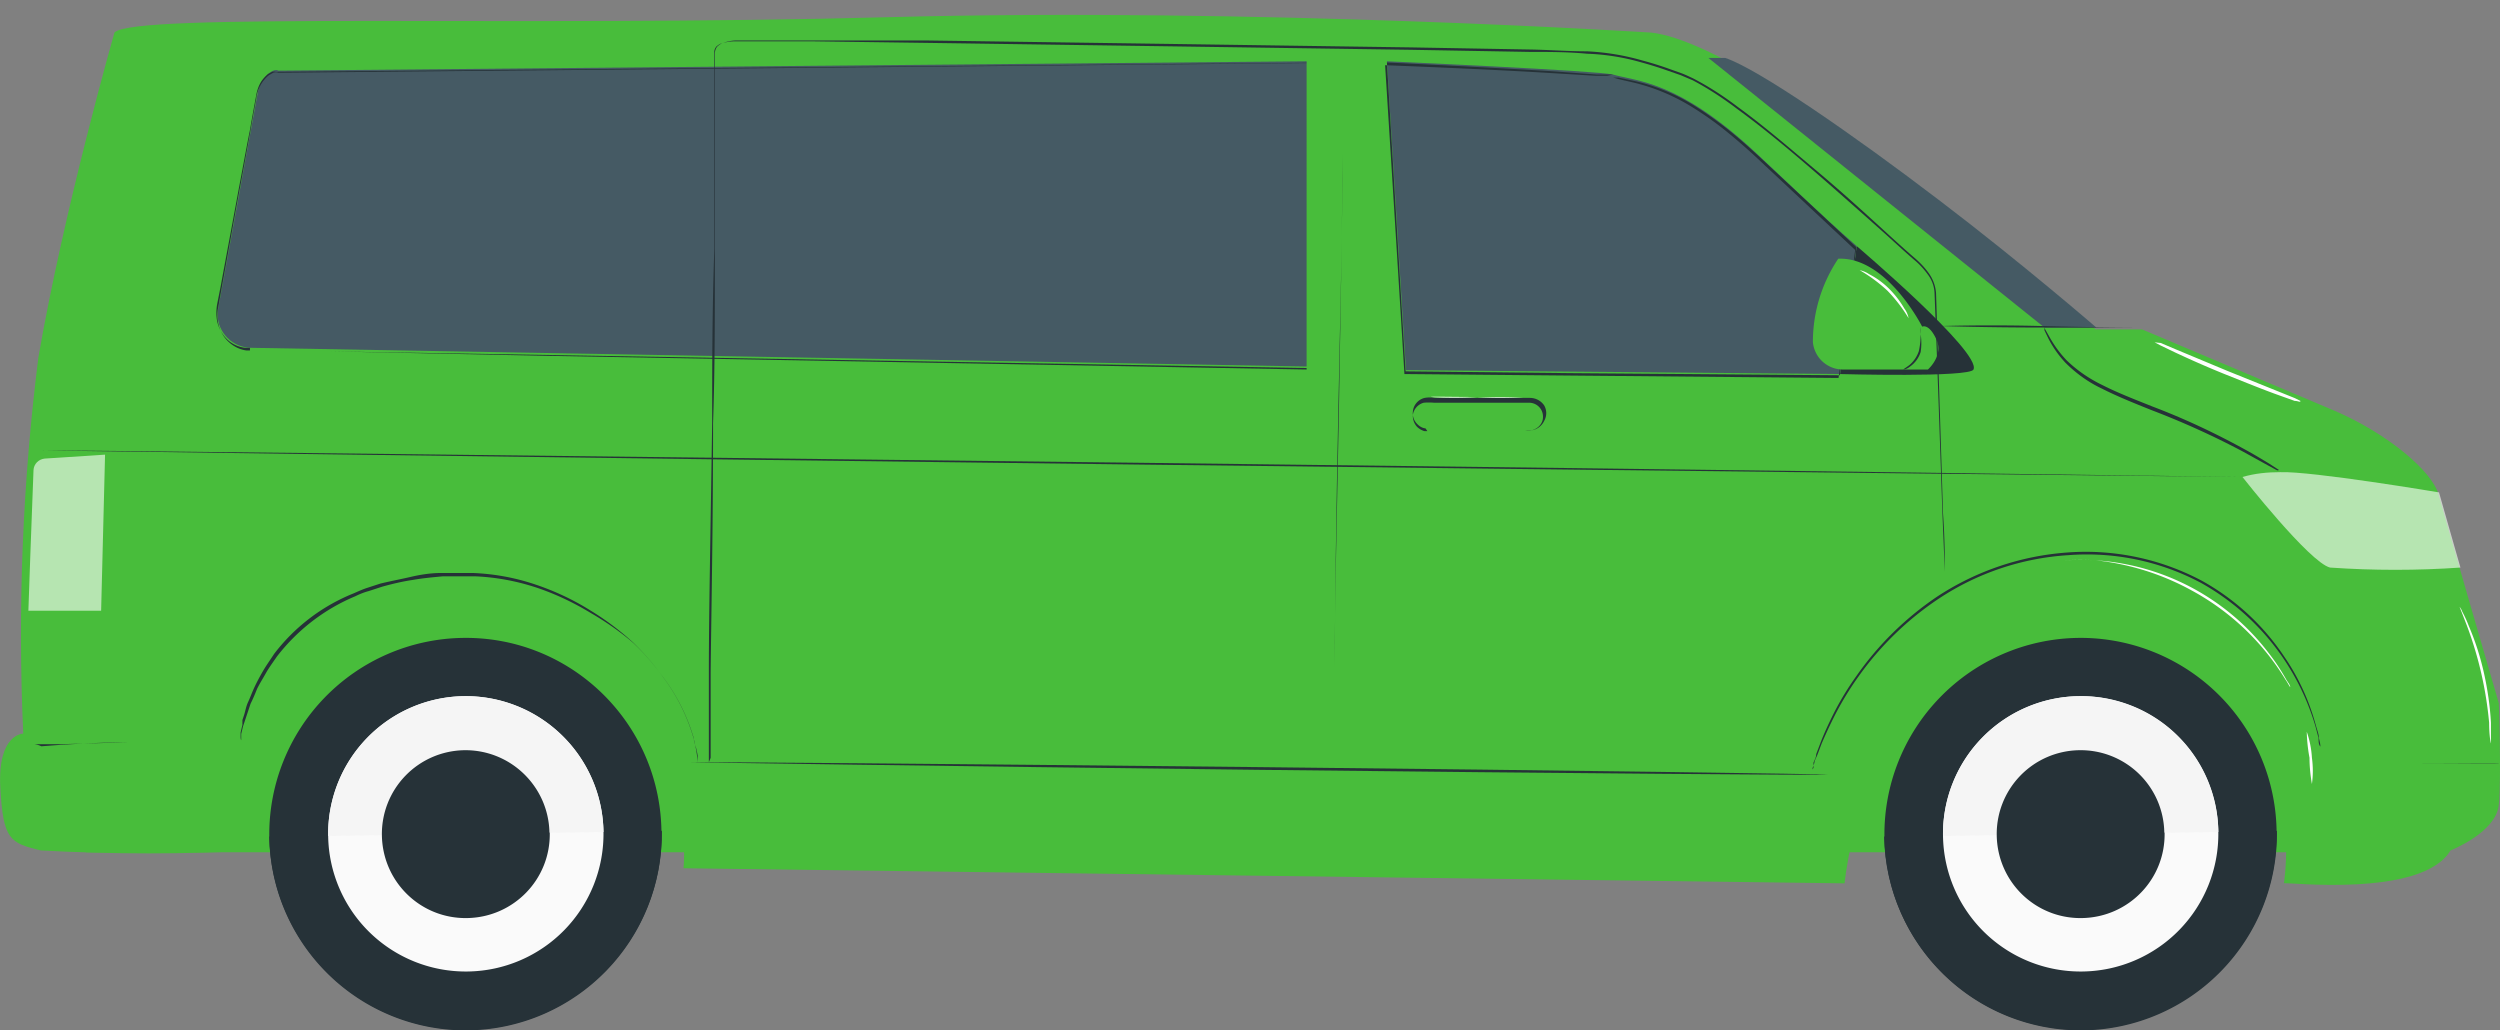
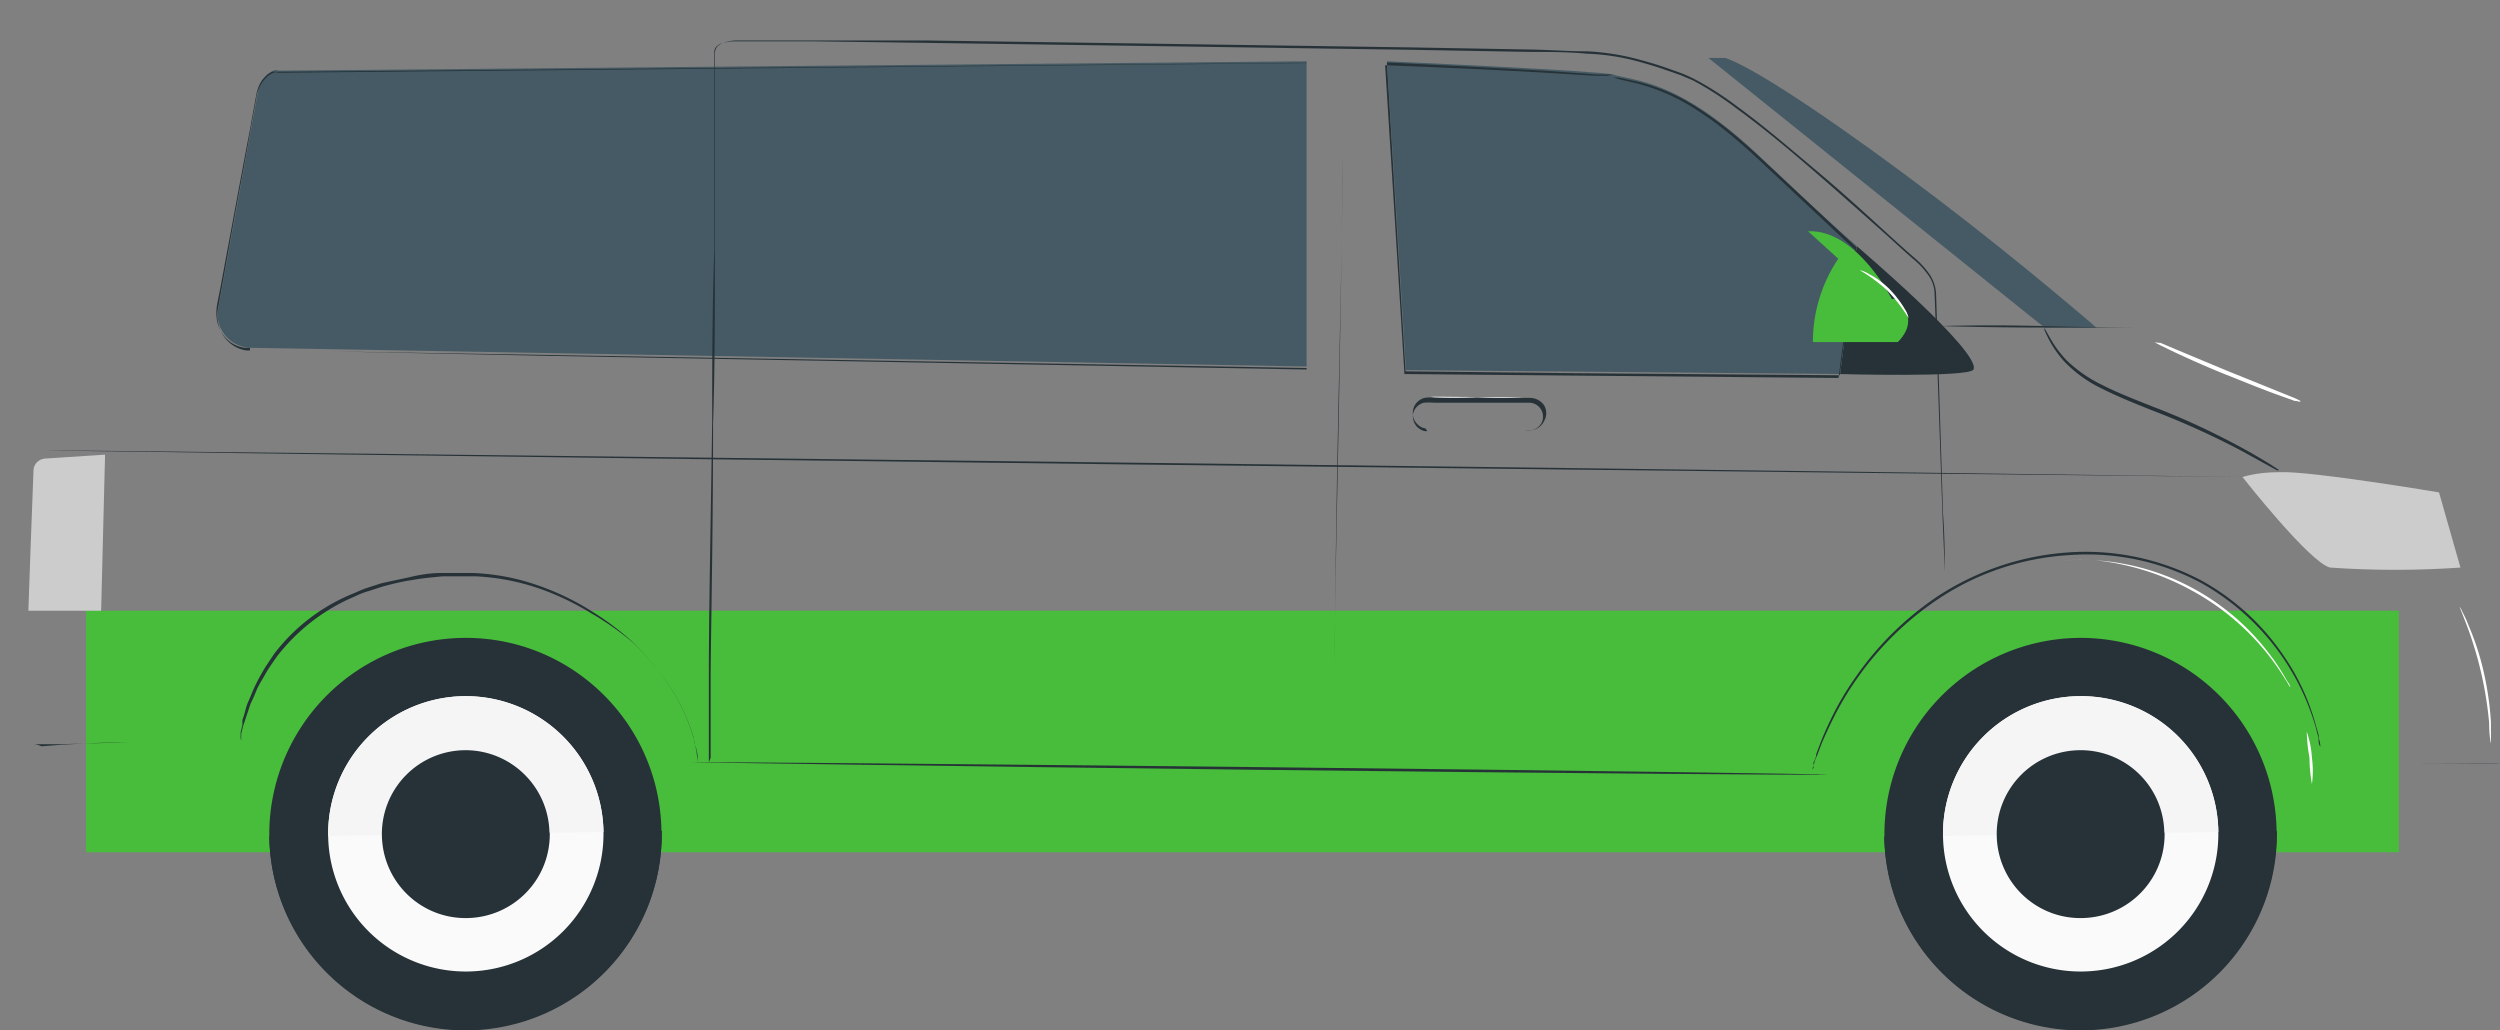
<svg xmlns="http://www.w3.org/2000/svg" viewBox="0 0 82.81 34.13">
  <rect x="0" y="0" width="82.81" height="34.13" fill="#808080" stroke="none" />
  <defs>
    <style>.cls-1{fill:#fff}.cls-2{fill:#fafafa}.cls-3{fill:#f5f5f5}.cls-4{fill:#455a64}.cls-5{opacity:.6;fill:none}.cls-7{fill:#48bd3b}.cls-8{fill:#263238}</style>
  </defs>
  <g id="freepik--Device--inject-27">
    <path d="M58.92 5.8 35.77 3.39m-1.04-.11L3.22 0" class="cls-3" />
    <path d="M2.85 20.23h76.61v8H2.85z" class="cls-7" />
    <path fill="none" d="M2.85 20.23h76.61v8H2.85z" opacity=".3" />
-     <path d="M81.17 28.17s1.51-.59 1.6-1.51 0-3.37 0-3.37-1.79-6.16-2-6.92-1.67-2-3.43-2.76l-6.39-2.7h-1.53s-11-9.41-14.72-9.83c0 0-13.1-.84-25.3-.51S4.4.4 3.79 1.08c0 0-1.68 5.89-2.52 10.77-.52 4.13-.69 8.29-.5 12.45 0 0-.85 0-.76 1.77s.33 1.85 1.34 2.1c2.38.13 4.78.13 7.16 0 0 0-.26-7.74 6.64-7.82s7.66 6.64 7.49 8.41l38.46.5s.82-8.84 7.8-8.84c8 0 6.77 8.9 6.75 8.84s4.57.51 5.52-1.09Z" class="cls-7" />
    <path d="M61.5 8.15s4.14 3.52 3.87 4.09c-.12.27-4.42.15-4.42.15l.55-4.24Z" class="cls-8" />
    <path d="M53.43 2.47c.81.23 2.17.2 4.75 2.61.88.82 2.09 2 3.32 3.07l-.55 4.24-14.38-.13-.63-10.23s6.99.31 7.49.44Z" class="cls-4" />
    <path d="M53.43 2.47h-.52l-1.49-.11c-1.3-.08-3.17-.18-5.48-.29.17 2.83.38 6.34.62 10.23l5.46.06 8.92.07c.2-1.51.38-2.92.55-4.24l-3-2.8c-.45-.42-.87-.8-1.29-1.13-.38-.3-.78-.58-1.19-.83a6.38 6.38 0 0 0-1.88-.75l-.52-.11h-.18l.18.05.52.12c.66.16 1.28.42 1.86.77.41.25.81.53 1.18.83.41.33.84.71 1.28 1.13l3 2.81c-.17 1.32-.36 2.73-.55 4.24l-8.92-.08-5.46-.05c-.24-3.89-.46-7.39-.64-10.23 2.31.09 4.18.18 5.48.26l1.49.09h.39l.19-.04Z" class="cls-8" />
    <g class="cls-5">
      <path d="M80.79 16.31s-4.23-.71-5.26-.67c-.42 0-.84.04-1.25.16 0 0 2.22 2.83 2.9 3 1.44.1 2.88.1 4.32 0l-.71-2.49Z" class="cls-1" />
    </g>
    <path d="M67.72 10.85v.09l.12.25c.15.3.34.57.57.82.35.35.76.65 1.21.86.49.25 1.06.48 1.66.72a27 27 0 0 1 3 1.36l.87.48.24.13s.08.05.09 0l-.08-.05-.23-.15c-.2-.12-.49-.3-.86-.5-.97-.53-1.97-1-3-1.39-.6-.24-1.17-.46-1.66-.71-.44-.21-.85-.49-1.2-.83a3.8 3.8 0 0 1-.58-.8l-.13-.23-.02-.05Z" class="cls-8" />
    <path d="M57.15 1.92h-.56l11.13 8.93h1.72s-2.45-2.12-5.17-4.19c-2.91-2.22-6.04-4.38-7.12-4.74Z" class="cls-4" />
-     <path d="M60.89 8.57c-.55.82-.84 1.78-.84 2.76a1 1 0 0 0 1 .91h2.81s.53-.46.28-1-.47-.42-.47-.42-1.17-2.32-2.78-2.25Z" class="cls-7" />
+     <path d="M60.89 8.57c-.55.82-.84 1.78-.84 2.76h2.81s.53-.46.28-1-.47-.42-.47-.42-1.17-2.32-2.78-2.25Z" class="cls-7" />
    <path d="M1.41 14.92s16.32.23 36.46.47 36.41.41 36.41.41-16.32-.23-36.45-.47-36.42-.43-36.42-.41Zm21.46 10.33s8.44.13 18.85.25 18.85.18 18.85.16-8.44-.14-18.85-.25-18.85-.18-18.85-.16Z" class="cls-8" />
    <path d="M44.21 25.66v-3.53c0-2.18.08-5.2.14-8.52s.11-6.34.12-8.53V1.56v3.52c0 2.19-.07 5.2-.14 8.53s-.11 6.33-.12 8.52v3.53Z" class="cls-8" />
    <path d="m8.28 11.52 35 .62V2.03l-34.06.31c-.17-.11-.59.24-.68.72L7.23 10.2c-.12.6.28 1.18.88 1.3.06.01.11.02.17.02Z" class="cls-4" />
    <path d="M8.28 11.52h-.17c-.17-.02-.34-.09-.48-.19-.23-.17-.38-.42-.44-.7-.03-.18-.03-.36 0-.54l.12-.61c.16-.87.36-1.93.59-3.18.12-.63.24-1.3.38-2 .06-.36.13-.73.2-1.11.03-.19.09-.37.2-.53.06-.08.13-.15.2-.21l.13-.07s.08-.02.12 0l34.15-.3v10.11l-25-.43-7.33-.12h-2 2l7.33.15 25 .45V2.09l-34.06.32a.248.248 0 0 0-.17 0l-.14.08c-.08.06-.15.14-.21.22-.11.16-.19.35-.21.55-.07.38-.14.75-.2 1.11-.13.71-.25 1.38-.37 2-.23 1.25-.42 2.32-.58 3.19l-.11.61c-.04.18-.04.36 0 .54.06.29.22.54.46.71.14.1.31.17.48.19h.11v-.09Z" class="cls-8" />
    <g class="cls-5">
      <path d="m3.48 15.06-.13 5.17H.94s.12-3.49.17-4.66c.01-.2.17-.36.37-.38l2-.13Z" class="cls-1" />
    </g>
    <path d="M60.04 25.49v-.05l.06-.17c0-.07.06-.17.1-.27l.14-.37c.12-.28.27-.61.47-1 .22-.42.47-.83.75-1.22a10.2 10.2 0 0 1 2.66-2.58 8.746 8.746 0 0 1 4.28-1.44c1.53-.12 3.06.2 4.41.92a8.038 8.038 0 0 1 3.79 4.76l.1.38c0 .11 0 .21.06.28v.24-.24c0-.1-.03-.19-.05-.29 0-.11-.05-.24-.09-.38-.22-.82-.57-1.6-1.05-2.3a7.85 7.85 0 0 0-2.73-2.52 8.188 8.188 0 0 0-4.45-.94 9.02 9.02 0 0 0-4.32 1.46c-1.04.7-1.95 1.59-2.67 2.62-.28.39-.53.8-.75 1.23-.19.38-.34.71-.45 1l-.14.37c0 .11-.06.2-.09.28v.17l-.03.06Zm-52.05-.97v-.21l.06-.25.05-.15.06-.18.14-.42c.07-.14.14-.3.21-.48.08-.17.19-.34.29-.52s.24-.37.37-.56c.68-.88 1.57-1.57 2.6-2 .14-.07.29-.13.44-.17l.46-.15c.33-.09.66-.17 1-.22.34-.06.68-.09 1-.12h1.07c.7.03 1.39.16 2.05.38.62.21 1.21.49 1.77.83.5.29.98.62 1.42 1 .37.35.7.74 1 1.15.45.6.79 1.28 1 2 0 .13.06.24.08.34.02.08.04.17.05.25v.21c-.02-.27-.07-.55-.14-.81-.21-.72-.55-1.4-1-2-.3-.42-.63-.8-1-1.16-.44-.4-.92-.76-1.43-1.07-.56-.35-1.16-.63-1.78-.84-.67-.23-1.37-.36-2.08-.39H14.6c-.35 0-.7.06-1 .13s-.67.14-1 .22l-.46.15c-.15.05-.3.12-.44.18a6.228 6.228 0 0 0-2.62 2c-.13.2-.26.38-.37.57s-.2.36-.28.53-.14.34-.21.49-.09.29-.13.42l-.06.18v.16l-.06.25v.15s0 .08.02.11Zm-6.86.13h.9l2.18-.06h3.07H4.2c-.85 0-1.62.05-2.17.08l-.66.05a.728.728 0 0 0-.24-.07Z" class="cls-8" />
    <path d="M21.92 27.53a6.507 6.507 0 0 1-6.4 6.6 6.507 6.507 0 0 1-6.6-6.4 6.507 6.507 0 0 1 6.4-6.6c3.58-.06 6.53 2.8 6.59 6.39v.01Z" class="cls-8" />
    <path d="M21.92 27.51c.05 3.59-2.82 6.54-6.4 6.6s-6.54-2.82-6.6-6.4l13-.19Z" class="cls-8" />
    <path d="M19.99 27.56a4.558 4.558 0 0 1-4.5 4.62 4.558 4.558 0 0 1-4.62-4.5 4.57 4.57 0 0 1 4.49-4.62 4.558 4.558 0 0 1 4.63 4.49v.01Z" class="cls-2" />
    <path d="M15.36 23.06a4.573 4.573 0 0 1 4.63 4.5l-9.12.13a4.558 4.558 0 0 1 4.49-4.63Z" class="cls-3" />
    <path d="M18.21 27.58c.03 1.54-1.19 2.8-2.73 2.83s-2.8-1.19-2.83-2.73a2.774 2.774 0 0 1 2.73-2.83c1.53-.02 2.79 1.2 2.82 2.73Zm57.21-.05a6.507 6.507 0 0 1-6.4 6.6 6.507 6.507 0 0 1-6.6-6.4 6.507 6.507 0 0 1 6.4-6.6 6.492 6.492 0 0 1 6.59 6.4Z" class="cls-8" />
    <path d="M75.41 27.51c.05 3.59-2.82 6.54-6.4 6.6s-6.54-2.82-6.6-6.4l13-.19Z" class="cls-8" />
    <path d="M73.48 27.56a4.558 4.558 0 0 1-4.5 4.62 4.558 4.558 0 0 1-4.62-4.5 4.558 4.558 0 0 1 4.5-4.62 4.537 4.537 0 0 1 4.62 4.46v.04Z" class="cls-2" />
    <path d="M68.86 23.06a4.565 4.565 0 0 1 4.62 4.5l-9.12.13a4.573 4.573 0 0 1 4.5-4.63Z" class="cls-3" />
    <path d="M71.7 27.58c.03 1.54-1.19 2.8-2.73 2.83s-2.8-1.19-2.83-2.73a2.774 2.774 0 0 1 2.73-2.83 2.77 2.77 0 0 1 2.82 2.72v.01Zm-8.65-15.34s.1 0 .22-.1c.17-.12.29-.29.35-.48.03-.2.03-.39 0-.59.01-.08.01-.16 0-.24v.24c0 .19-.02.38-.06.56-.06.18-.17.34-.31.46-.13.1-.21.14-.2.15Zm1.23-1.44s1.51.05 3.38.05h3.37s-1.51 0-3.37-.05-3.38 0-3.38 0Zm18.5 14.49h-5.82 2.91c1.61 0 2.91.02 2.91 0Z" class="cls-8" />
    <path d="M23.48 25.25v-3.03c0-1.95.06-4.77.11-8.25 0-1.75 0-3.66.07-5.71V1.72c0-.07.03-.13.07-.18.05-.04.1-.08.16-.1.14-.04.28-.07.42-.07h2.67l3.69.05 7.76.11 8.32.12 3.93.07c.64 0 1.27 0 1.89.06.61.02 1.22.12 1.81.29.29.08.58.17.86.27l.43.15.4.17c.51.27 1 .59 1.46.94.92.67 1.76 1.38 2.56 2.07s1.56 1.37 2.27 2c.36.32.71.65 1.06.95.17.14.32.31.45.49s.2.38.21.6c.12 3.1.2 5.57.26 7.28l.08 1.95v.67-.67c0-.45 0-1.11-.06-1.95-.05-1.71-.13-4.18-.23-7.28a1.29 1.29 0 0 0-.22-.63c-.13-.19-.29-.36-.46-.51-.35-.3-.7-.62-1.06-.95-.71-.65-1.46-1.33-2.26-2s-1.65-1.41-2.57-2.08c-.46-.35-.95-.67-1.47-.94-.13-.06-.27-.13-.41-.18l-.42-.15c-.28-.1-.57-.19-.87-.27-.59-.17-1.2-.27-1.82-.3-.63 0-1.26-.05-1.9-.06l-3.93-.07-8.32-.12-7.76-.11H24.4c-.15 0-.3.03-.44.08-.08.02-.14.07-.2.12-.05.06-.08.15-.08.23v6.54c0 2.05 0 4-.06 5.7 0 3.49-.06 6.31-.08 8.26v2.83l-.06.15Z" class="cls-8" />
    <path d="M47.28 14.28h-.1a.585.585 0 0 1-.24-.14.533.533 0 0 1-.14-.4c.03-.19.17-.35.36-.4.11-.01.23-.01.34 0h3.15c.25 0 .46.2.46.46 0 .07-.01.13-.04.19-.06.13-.18.22-.32.26-.08.01-.15.01-.23 0h-2.85 3.09a.56.56 0 0 0 .39-.31c.09-.16.09-.35 0-.51a.57.57 0 0 0-.46-.25h-3.15c-.12-.02-.23-.02-.35 0-.21.05-.37.23-.39.45a.5.5 0 0 0 .16.43c.07.07.16.12.26.13l.06.09Z" class="cls-8" />
    <path d="M47.4 13.15c.51.03 1.02.03 1.53 0 .51.03 1.02.03 1.53 0h-1.53c-.85 0-1.53-.02-1.53 0Zm15.82-2.61a.766.766 0 0 0-.14-.32 3.21 3.21 0 0 0-.5-.65c-.2-.2-.42-.36-.67-.49a.852.852 0 0 0-.31-.13c.33.19.64.42.92.68.27.28.5.58.7.91Zm8.15.8.19.1.5.24c.43.2 1 .46 1.7.74s1.27.51 1.72.67l.53.19c.12 0 .19.06.19 0l-.18-.09-.52-.21-1.71-.69-1.7-.71-.52-.22-.2-.02Zm-3.32 7.22h.37c.33-.02.67-.02 1 0 1.12.12 2.2.46 3.18 1a8.243 8.243 0 0 1 3.11 2.96c.07.1.11.19.15.24v.08-.09c0-.06-.07-.14-.13-.24-.17-.3-.35-.58-.56-.85a7.84 7.84 0 0 0-6.76-3.1h-.36Zm8.53 7.41c.04-.29.04-.58 0-.87a3.2 3.2 0 0 0-.17-.86s0 .39.09.86c0 .29.03.58.08.87Zm4.89-5.87s.1.25.25.64a12.312 12.312 0 0 1 .73 3.2c0 .42.05.68.06.68v-.68c-.03-.55-.11-1.1-.23-1.64-.12-.54-.29-1.07-.51-1.58-.06-.16-.13-.31-.21-.46a.507.507 0 0 0-.09-.16Z" class="cls-1" />
  </g>
</svg>